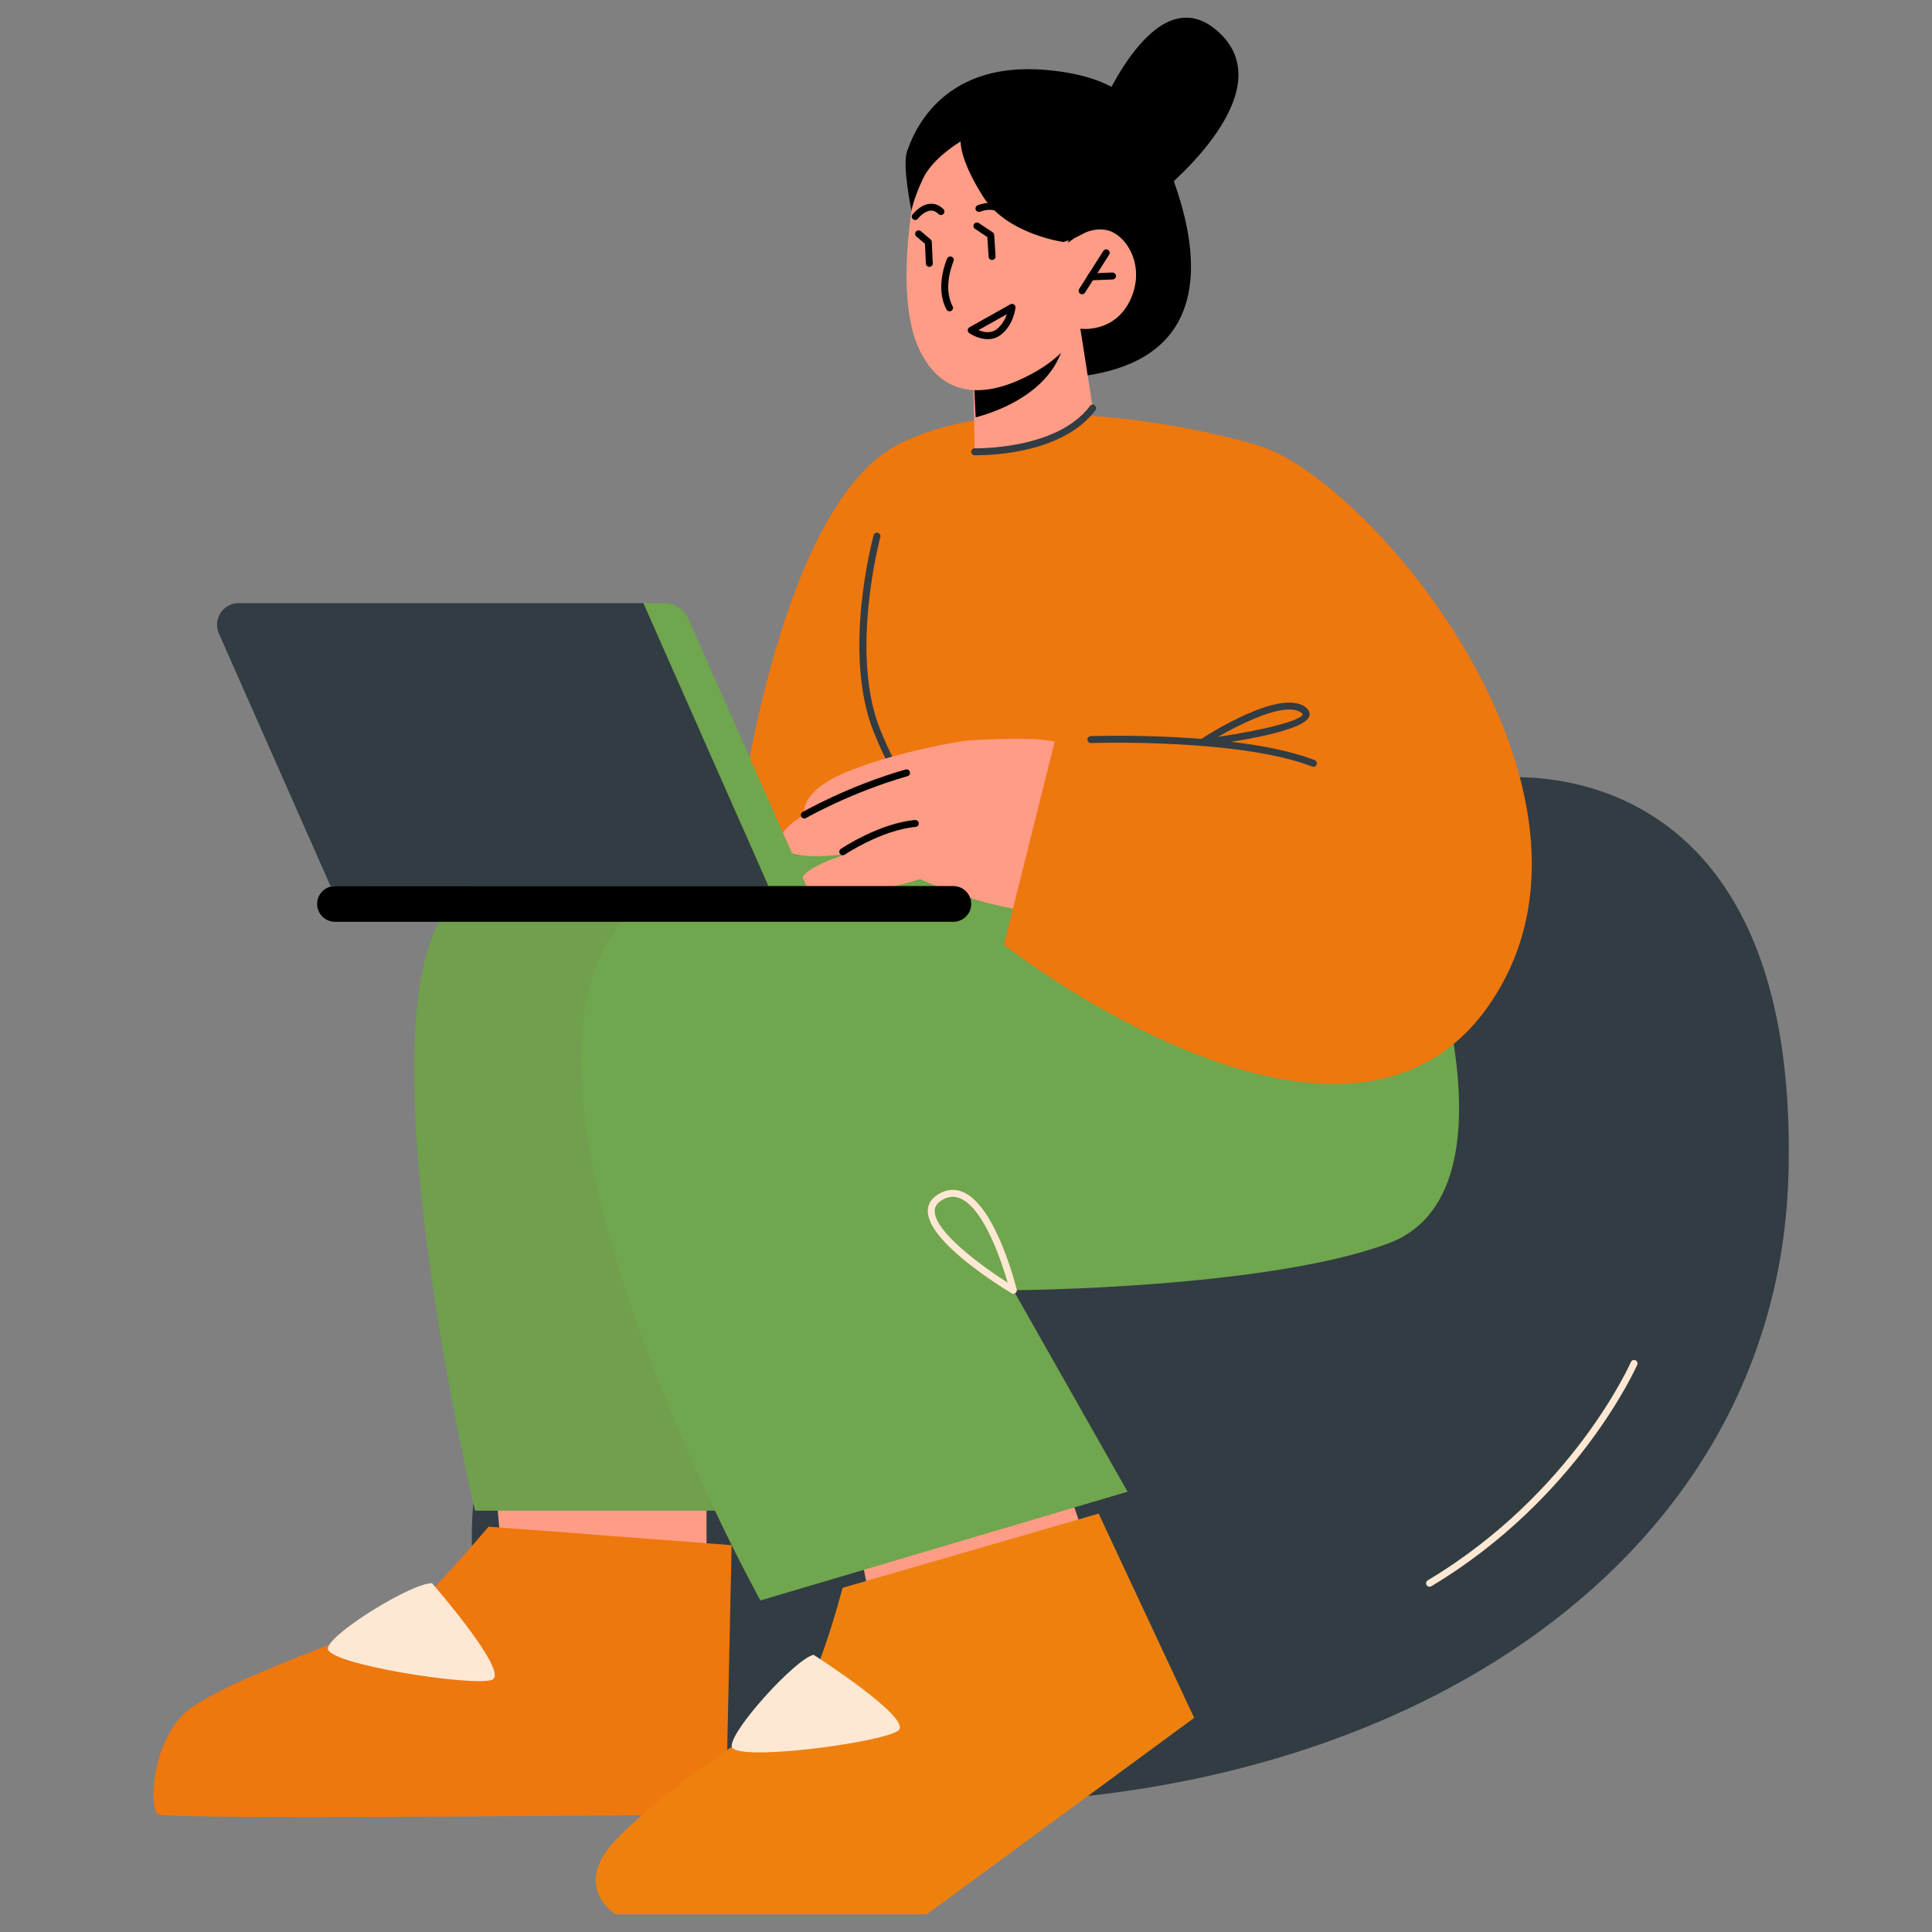
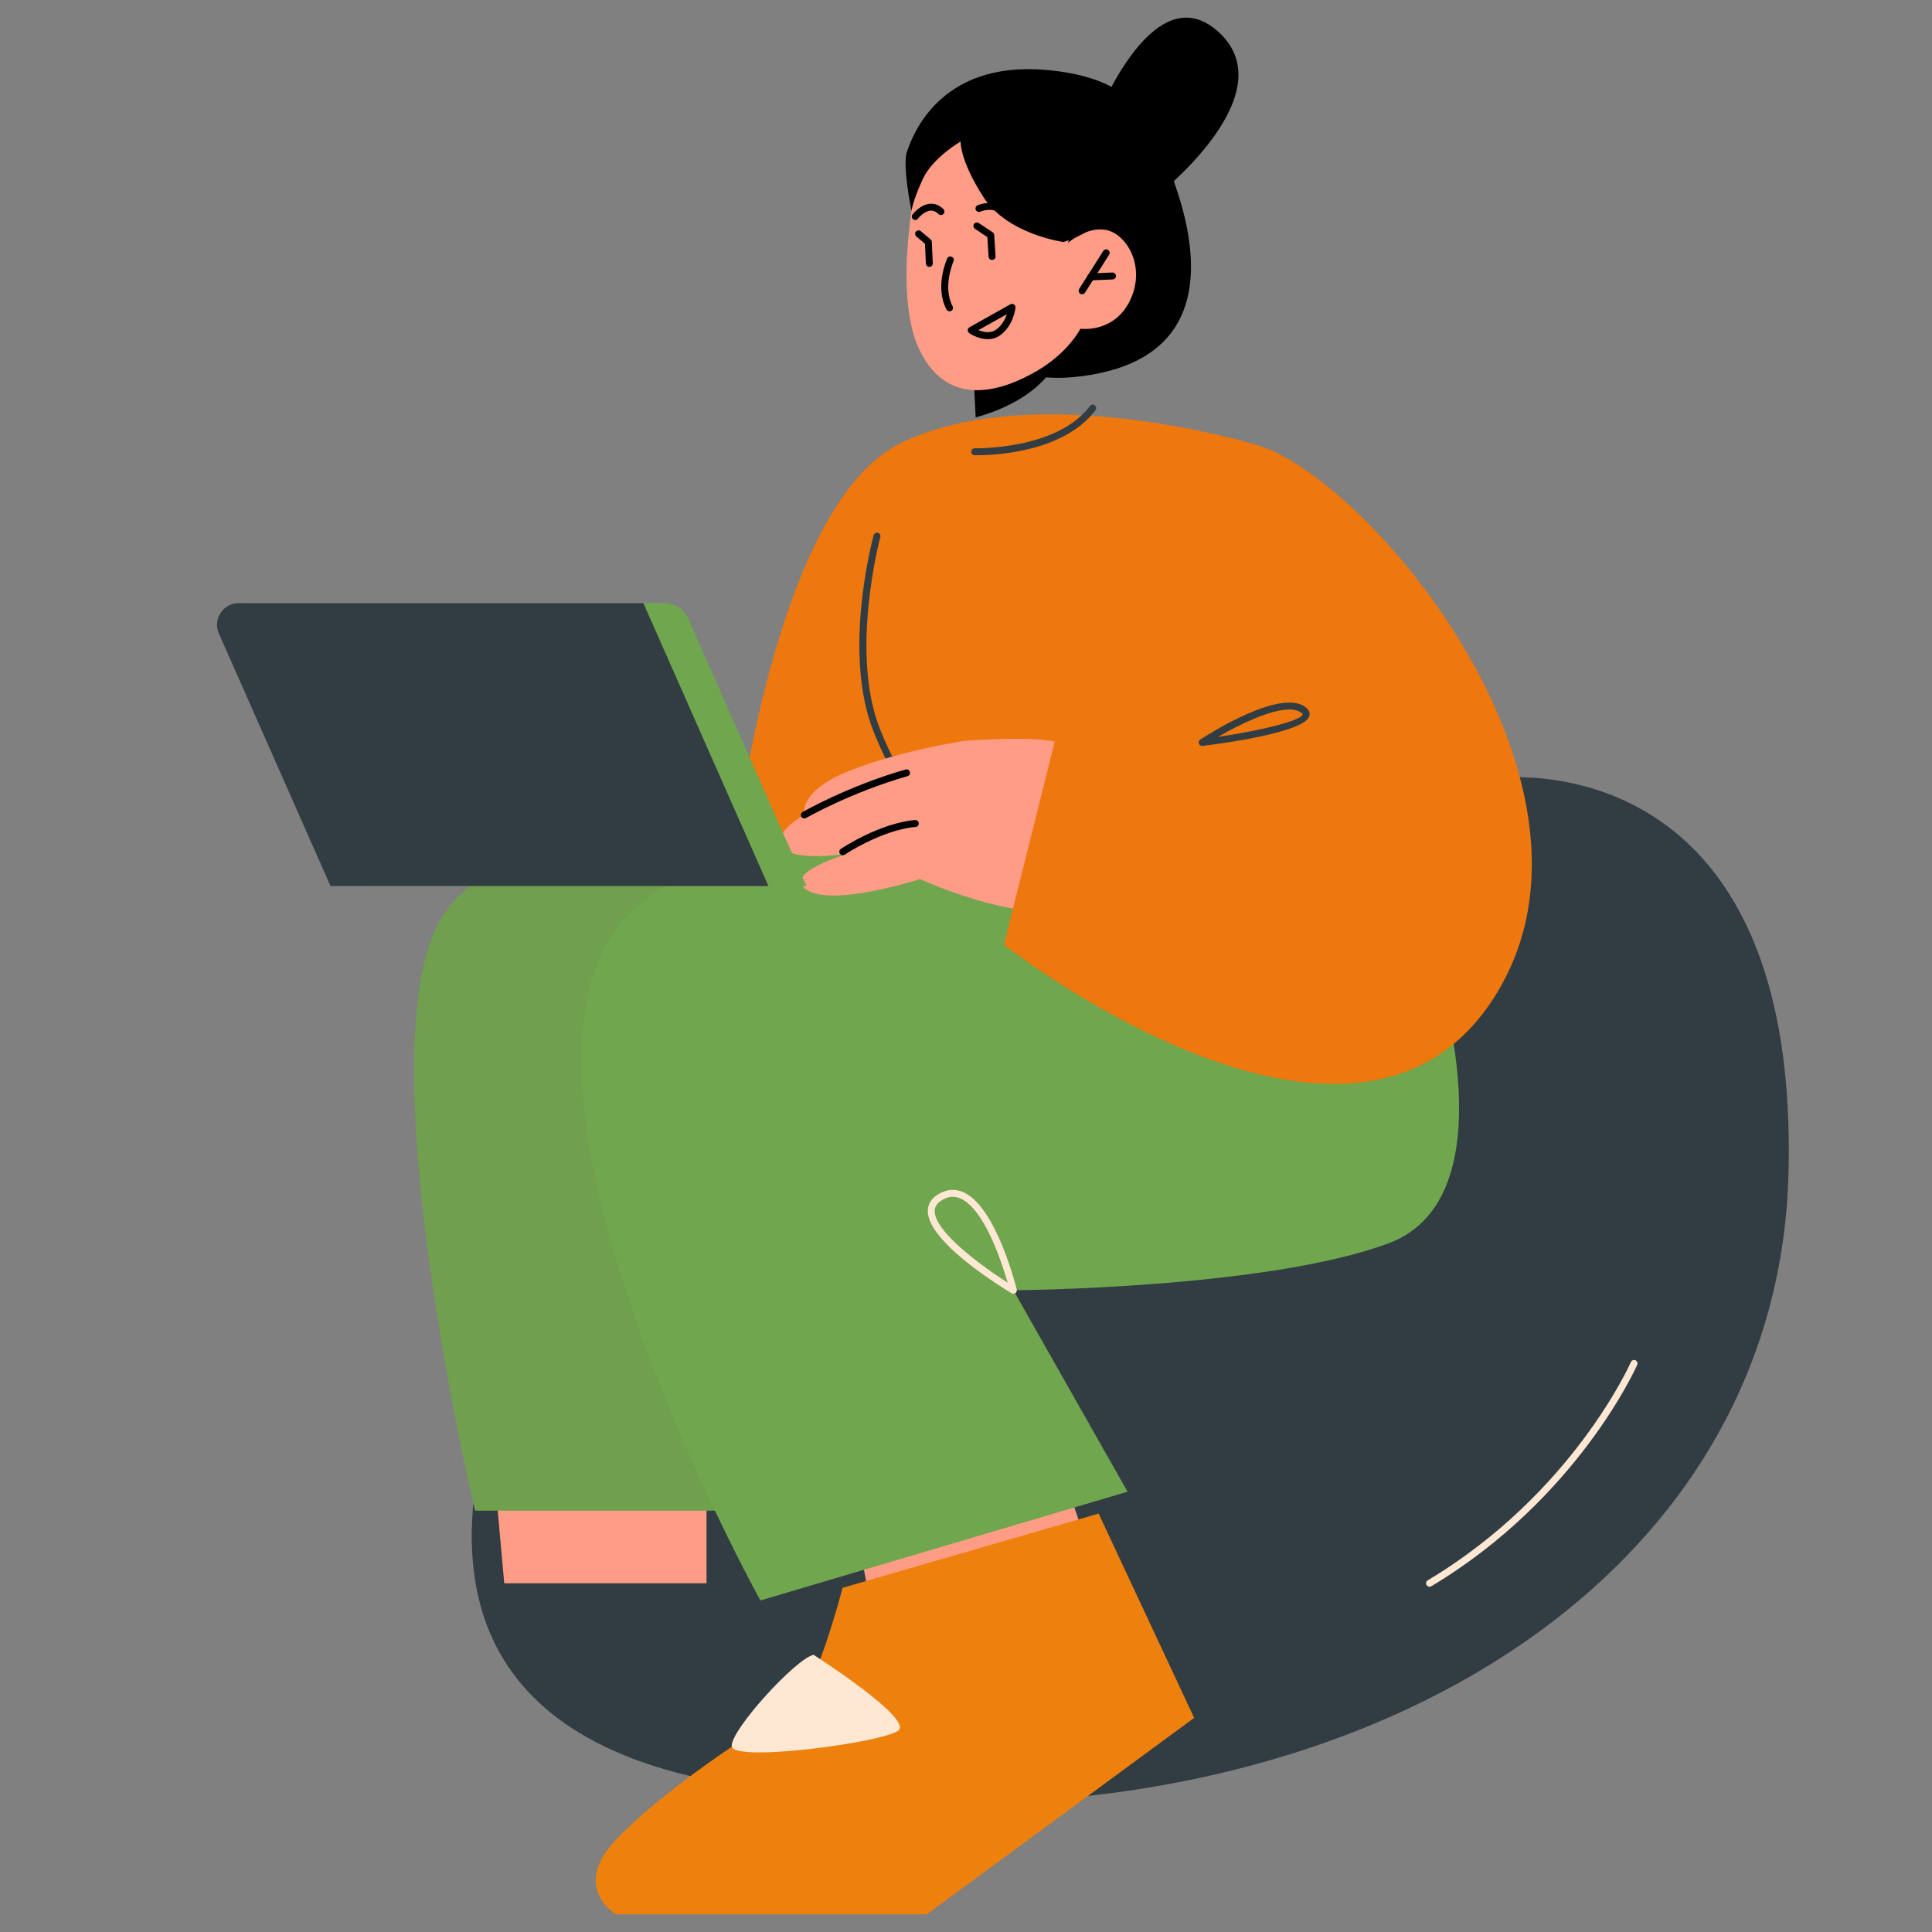
<svg xmlns="http://www.w3.org/2000/svg" id="Layer_1" data-name="Layer 1" viewBox="0 0 400 400">
  <rect x="0" y="0" width="400" height="400" fill="#808080" stroke="none" />
  <defs>
    <style>
      .cls-1 {
        fill: #ff9c85;
      }

      .cls-2 {
        fill: #70a64d;
      }

      .cls-3 {
        fill: #323c43;
      }

      .cls-4 {
        fill: #709f4d;
      }

      .cls-5 {
        fill: #fee8d4;
      }

      .cls-6 {
        fill: #ee810e;
      }

      .cls-7 {
        fill: #ee770e;
      }
    </style>
  </defs>
  <path d="M235.2,20.99s31.93,51.31-11.18,56.89c-43.11,5.59,11.18-56.89,11.18-56.89Z" />
  <path class="cls-3" d="M303.33,162.43c3.16-2.52,69.49-12.06,66.95,80.75-2.54,92.81-106.37,146-220.33,125.98-113.96-20.02-6.08-153.12-6.08-153.12l159.46-53.62Z" />
  <polygon class="cls-1" points="102.44 306 104.4 327.8 146.28 327.8 146.28 303.11 102.44 306" />
  <polygon class="cls-1" points="177.14 316.07 181.37 337.93 227.46 327 219.41 303.11 177.14 316.07" />
  <path class="cls-7" d="M151.18,183.05s7.52-77.99,35.48-91.4c27.96-13.41,73.18.38,73.18.38l-2.03,104.31-106.63-13.29Z" />
  <path class="cls-4" d="M168.89,178.67s-60.57-14.74-77.17,10.85c-16.61,25.59,6.62,123.25,6.62,123.25h55.77l14.79-134.1Z" />
  <path class="cls-2" d="M297.53,201.17s15.25,46.81-10.03,56.24c-25.27,9.43-77.69,9.72-77.69,9.72l23.64,41.71-76.02,22.52s-63.12-113.98-24.7-144.36c38.42-30.38,119.29,13.85,119.29,13.85l45.51.32Z" />
-   <path class="cls-7" d="M101.16,316.07s-14.49,17.1-17.86,18.73c-3.37,1.62-38.51,13.46-45.25,20.06-6.74,6.6-7.22,19.57-5.3,20.79s117.52,0,117.52,0l1.21-55.74-50.32-3.83Z" />
  <path class="cls-6" d="M174.45,328.73s-5.9,22.92-10.65,25.33c-4.75,2.41-25.21,15.25-36.32,26.9-9.32,9.77,0,15.38,0,15.38h64.4l55.36-40.67-19.78-42.3-53.01,15.37Z" />
-   <path class="cls-5" d="M89.46,327.8s16.12,18.48,12.43,19.98-34.82-3.27-34.01-6.6c.8-3.33,17.85-13.66,21.58-13.38Z" />
  <path class="cls-5" d="M168.44,342.61s20.66,13.21,17.55,15.68c-3.12,2.48-34.33,6.65-34.5,3.23-.16-3.42,13.29-18.12,16.95-18.91Z" />
-   <path class="cls-1" d="M223.68,68.06l2.57,16.42s-2.61,5.33-13.35,8.09c-8,2.05-11.1.95-11.1.95l-.17-8.52-.15-8.31,19.02-7.39,3.19-1.24Z" />
  <path d="M220.5,69.35c.04.52-.05,1.15-.24,1.89-2.59,10.01-13.64,13.95-18.26,15.17l-.45-9.39,18.94-7.67Z" />
  <path class="cls-1" d="M190.2,35.28s-5.81,25.01.25,37.33c6.06,12.32,17.52,8.07,24.14,4.24,6.62-3.83,9.1-8.79,9.1-8.79,0,0,7.03,1.01,10.32-5.96,3.28-6.98-.76-13.54-4.84-14.45-4.08-.92-8.07,2.65-8.07,2.65l2.27-7.38s-21.17-31.41-33.17-7.64Z" />
  <path d="M196.59,64.45c-.26,0-.5-.14-.63-.38-2.47-4.63.03-10.31.14-10.55.16-.36.59-.52.95-.36.36.16.52.59.36.95-.02.05-2.32,5.28-.18,9.29.19.35.05.78-.3.97-.11.06-.22.08-.34.08Z" />
  <path d="M224.03,60.92c-.13,0-.26-.04-.38-.11-.33-.21-.43-.66-.22-.99l4.99-7.86c.21-.34.66-.43.99-.22.34.21.43.66.22.99l-4.99,7.86c-.14.22-.37.33-.61.33Z" />
  <path d="M225.86,58.04c-.38,0-.7-.3-.72-.69-.02-.4.29-.73.69-.75l4.47-.18c.37,0,.73.29.75.69.02.4-.29.73-.69.75l-4.47.18h-.03Z" />
  <path class="cls-3" d="M191.15,169.66c-.22,0-.43-.1-.57-.29-.05-.07-5.41-7.23-9.67-17.79-6.57-16.3-.3-39.78-.03-40.77.1-.38.49-.6.88-.5.38.1.61.5.5.88-.06.24-6.41,24.01-.03,39.86,4.19,10.39,9.43,17.39,9.48,17.46.24.32.18.77-.14,1.01-.13.1-.28.14-.43.14Z" />
  <path d="M204.51,70.22c-2,0-3.74-1.18-3.84-1.25-.2-.14-.32-.38-.31-.63.01-.25.15-.47.37-.59l8.45-4.74c.23-.13.52-.12.74.02.22.15.35.4.32.67-.01.14-.37,3.57-3.03,5.62-.87.67-1.81.9-2.7.9ZM202.58,68.35c1.01.42,2.54.76,3.76-.18,1.16-.89,1.79-2.14,2.12-3.12l-5.88,3.3Z" />
  <path d="M207.81,44.79c-.21,0-.42-.09-.56-.28-1.46-1.86-4.17-.74-4.29-.69-.37.16-.78-.02-.94-.38-.15-.36.01-.78.38-.94.16-.07,3.84-1.6,5.98,1.13.24.31.19.76-.12,1.01-.13.1-.29.15-.44.15Z" />
  <path d="M189.5,45.56c-.15,0-.31-.05-.44-.15-.31-.24-.37-.69-.13-1.01.06-.08,1.62-2.08,3.65-2.21,1.01-.08,1.92.31,2.74,1.11.28.28.28.73,0,1.01-.28.28-.73.28-1.02,0-.52-.51-1.07-.74-1.63-.7-1.39.09-2.61,1.64-2.62,1.66-.14.18-.35.28-.57.28Z" />
  <path d="M192.41,55.25c-.38,0-.7-.3-.72-.68l-.18-4.1-1.79-1.51c-.3-.26-.34-.71-.09-1.01.26-.3.71-.34,1.01-.09l2.03,1.71c.15.13.25.32.25.52l.2,4.42c.02.4-.29.73-.68.75h-.03Z" />
  <path d="M205.39,53.82c-.38,0-.69-.29-.71-.67l-.26-4.06-2.56-1.71c-.33-.22-.42-.66-.2-.99.22-.33.66-.42,1-.2l2.86,1.9c.19.12.3.33.32.55l.28,4.41c.03.39-.27.74-.67.76-.02,0-.03,0-.05,0Z" />
  <path d="M220.22,50.11s-11.66-1.56-16.63-9.33c-4.97-7.78-4.7-11.49-4.7-11.49,0,0-5.75,3.34-7.79,7.69-2.04,4.35-2.39,6.66-2.39,6.66,0,0-1.93-9.35-.94-12.21.99-2.86,6.42-18.91,28.8-16.95,33.93,2.97,20.13,30.51,3.65,35.62Z" />
  <path class="cls-1" d="M224.29,155.74s-1.03-.45-5.41-2.02c-4.15-1.48-19.12-.35-19.12-.35,0,0-13.02,1.92-23.86,6.2-10.84,4.28-9.37,9.17-9.37,9.17,0,0-6.98,3.67-4.4,6.75,2.58,3.08,13.69,1.2,13.69,1.2,0,0-14.15,3.99-8.75,7.56,5.4,3.57,23.43-2.24,23.43-2.24,0,0,26.74,12.35,36.54,3.7,9.8-8.65-2.75-29.97-2.75-29.97Z" />
  <path class="cls-7" d="M218.77,151.94l-10.91,43.65s71.05,55.86,100.73,12.06c29.68-43.8-25.53-109.45-48.75-115.62-23.22-6.17-11.49,64.38-11.49,64.38l-29.58-4.47Z" />
  <path class="cls-5" d="M209.81,267.85c-.13,0-.25-.03-.37-.1-1.79-1.07-17.44-10.61-17.35-17.06.02-1.49.82-2.69,2.38-3.56,1.64-.92,3.3-1.03,4.94-.32,6.79,2.94,10.92,19.46,11.09,20.16.07.28-.04.58-.27.75-.13.09-.28.14-.43.14ZM197.26,247.78c-.69,0-1.38.2-2.09.6-1.1.62-1.64,1.38-1.65,2.33-.06,4.3,9.78,11.46,15.11,14.86-1.25-4.32-4.86-15.31-9.79-17.44-.53-.23-1.05-.34-1.58-.34Z" />
-   <path class="cls-3" d="M271.92,158.75c-.09,0-.17-.02-.26-.05-15.09-5.84-45.48-4.89-45.78-4.86-.38.02-.73-.3-.74-.69-.01-.4.3-.73.69-.74,1.26-.04,30.98-.98,46.35,4.96.37.14.55.56.41.93-.11.28-.38.46-.67.46Z" />
  <path class="cls-3" d="M248.89,154.44c-.3,0-.57-.19-.67-.47-.12-.31,0-.66.28-.85,1.67-1.09,16.44-10.53,21.7-6.78.96.69,1.02,1.4.9,1.88-.84,3.32-17.15,5.59-22.13,6.21-.03,0-.06,0-.09,0ZM266.94,146.89c-4,0-10.45,3.17-14.77,5.67,9.57-1.4,17.43-3.46,17.54-4.69,0,0-.03-.13-.35-.35-.62-.44-1.45-.63-2.42-.63Z" />
  <path class="cls-3" d="M202.36,94.25c-.32,0-.52,0-.58,0-.4-.01-.71-.34-.7-.74.01-.4.34-.68.74-.7.18,0,17,.38,23.85-8.76.23-.32.68-.38,1-.14.32.24.38.69.14,1-6.64,8.85-21.29,9.34-24.46,9.34Z" />
  <path class="cls-2" d="M166.98,183.45h-90.67l-25.9-58.58h87.1c2.17,0,4.14,1.28,5.02,3.27l24.45,55.31Z" />
  <path class="cls-3" d="M159.1,183.45h-90.67l-23.11-52.28c-1.31-2.97.86-6.3,4.1-6.3h83.78l25.9,58.58Z" />
-   <path d="M197.38,190.85H69.36c-2.04,0-3.7-1.66-3.7-3.7s1.66-3.7,3.7-3.7h128.02c2.04,0,3.7,1.66,3.7,3.7s-1.66,3.7-3.7,3.7Z" />
  <path d="M166.53,169.46c-.25,0-.49-.13-.62-.36-.2-.34-.08-.78.26-.98.09-.05,9.46-5.42,21.32-8.8.39-.1.78.11.89.49.11.38-.11.78-.49.89-11.69,3.33-20.91,8.61-21,8.66-.11.07-.24.1-.36.1Z" />
  <path d="M174.49,177.07c-.23,0-.46-.11-.6-.32-.22-.33-.13-.78.2-1,.33-.22,8.08-5.34,15.35-5.97.39-.04.74.26.78.65s-.26.74-.65.78c-6.92.59-14.6,5.68-14.68,5.73-.12.08-.26.12-.4.12Z" />
  <path class="cls-5" d="M295.97,328.52c-.24,0-.48-.13-.62-.35-.2-.34-.09-.78.25-.98,29.99-17.94,41.94-44.92,42.06-45.19.16-.36.58-.53.94-.37.36.16.53.58.37.94-.12.27-12.24,27.66-42.64,45.85-.12.07-.24.1-.37.1Z" />
  <path d="M226.24,26.38s12.09-32.65,26.13-19.68c14.04,12.97-13.06,34.02-13.06,34.02l-13.06-14.34Z" />
</svg>